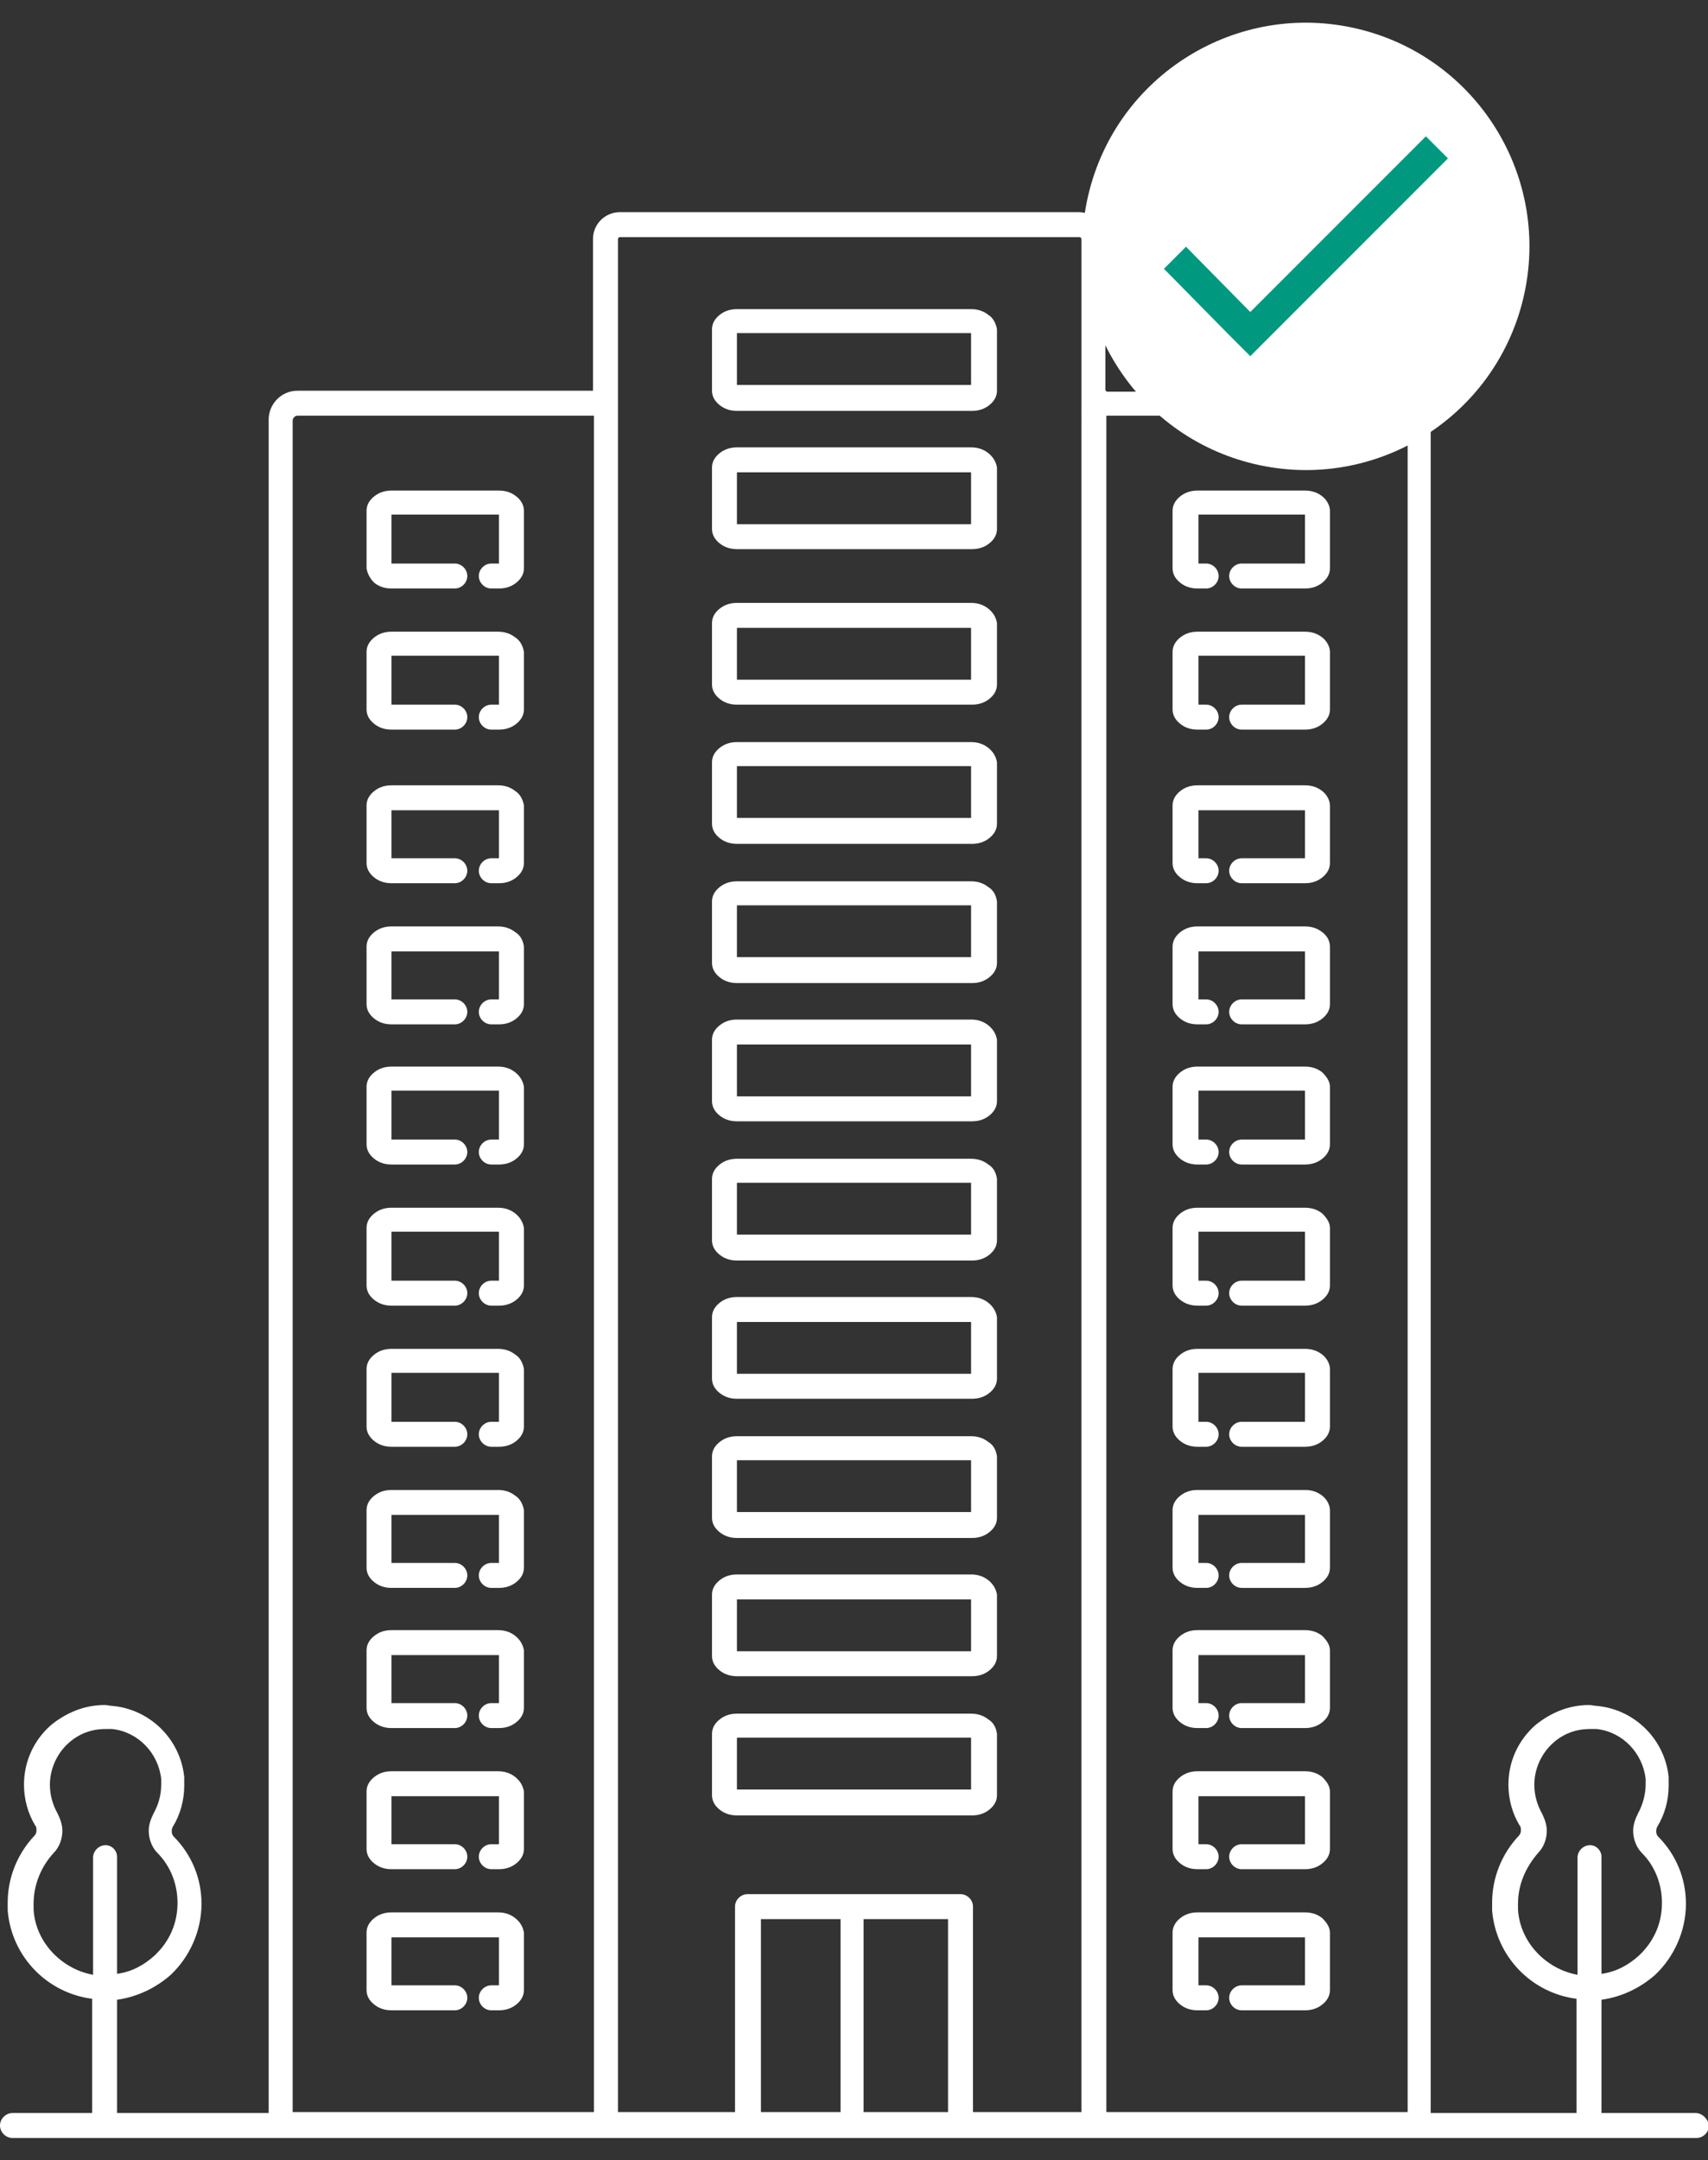
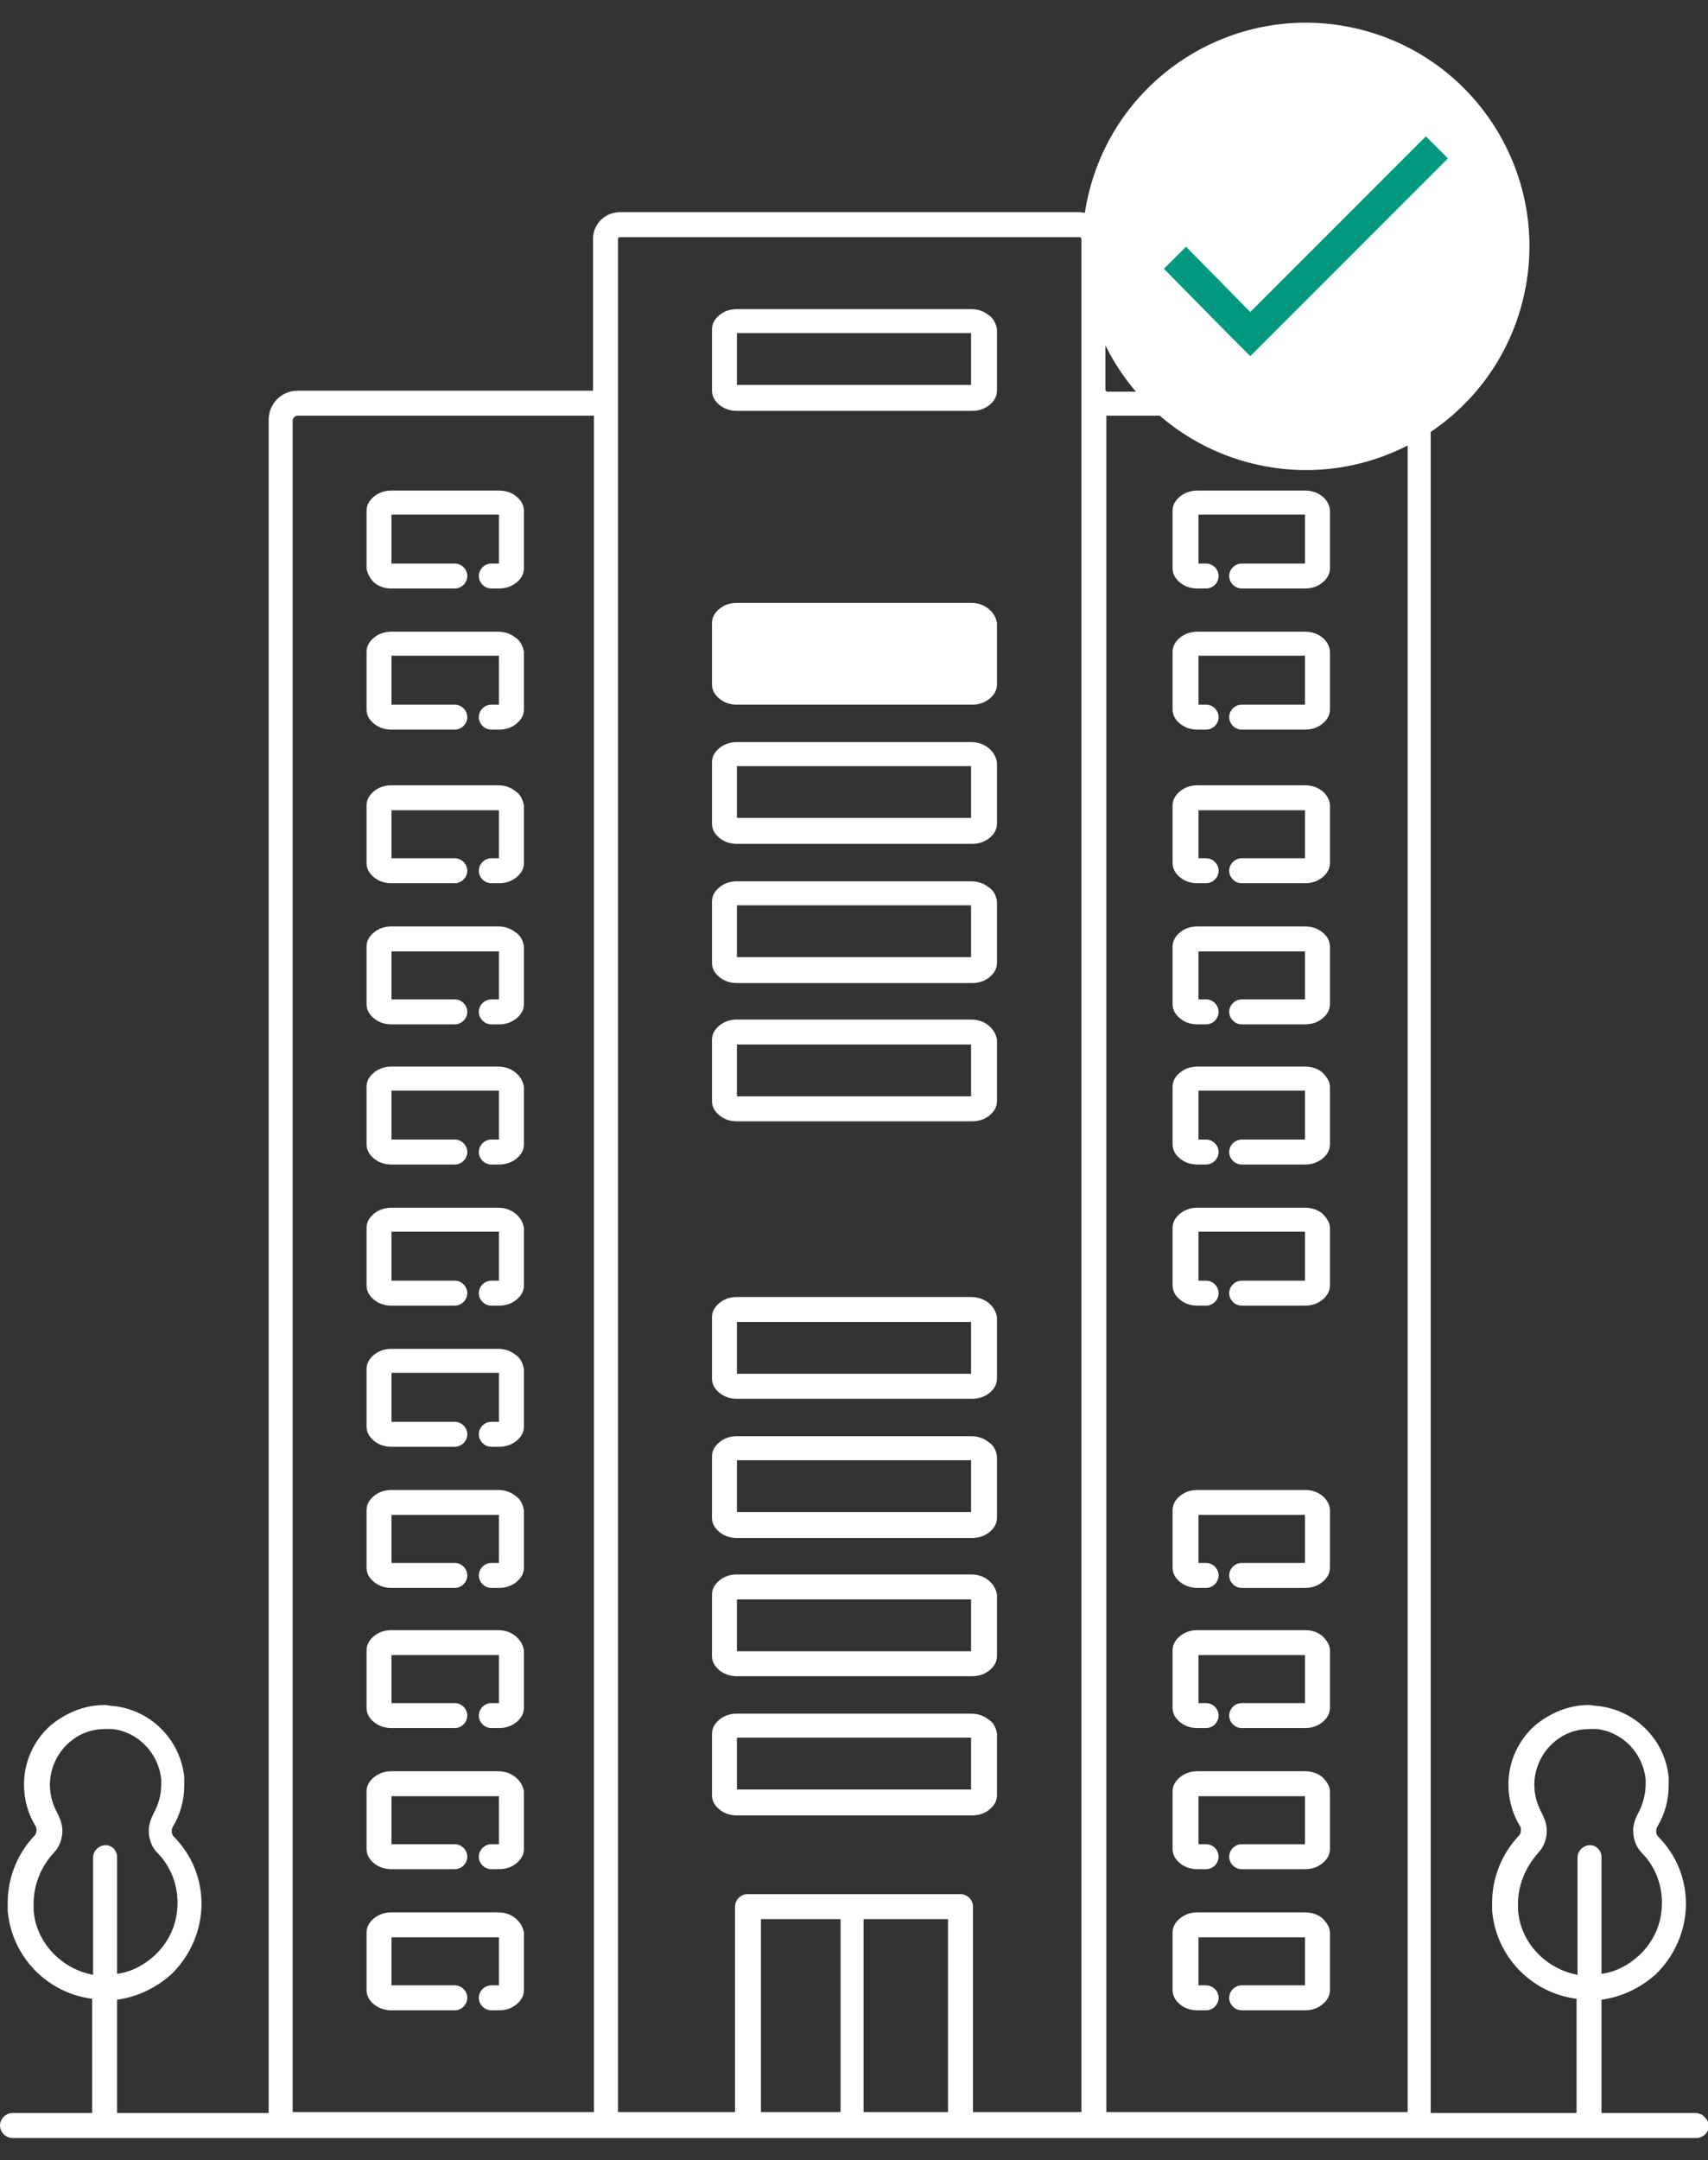
<svg xmlns="http://www.w3.org/2000/svg" version="1.1" id="Layer_1" x="0px" y="0px" width="178px" height="225px" viewBox="0 0 178 225" style="enable-background:new 0 0 178 225;" xml:space="preserve">
  <rect x="0" y="0" width="178" height="225" fill="#333333" stroke="none" />
  <style type="text/css">
	.st0{fill:#FFFFFF;}
	.st1{fill:#00997F;}
</style>
  <g>
    <path class="st0" d="M114.8,42.9c-0.5,0-0.9-0.4-0.9-0.9c0-0.5,0.4-0.9,0.9-0.9h0.1v1.8H114.8z" />
    <path class="st0" d="M114.8,42.9v-0.4c-0.3,0-0.5-0.2-0.5-0.5c0-0.3,0.2-0.5,0.5-0.5h0.1v-0.4h-0.4v1.8h0.4v-0.4h-0.1V42.9v0.4h0.1   h0.4v-2.6h-0.5c-0.7,0-1.3,0.6-1.3,1.3c0,0.7,0.6,1.3,1.3,1.3V42.9z" />
    <g>
      <path class="st0" d="M137.8,51.7c-0.5-0.4-1.1-0.6-1.8-0.6h-11.2c-0.7,0-1.3,0.2-1.8,0.6c-0.5,0.4-0.8,0.9-0.8,1.5v6    c0,0.6,0.3,1.1,0.8,1.5c0.5,0.4,1.1,0.6,1.8,0.6h0.9c0.7,0,1.3-0.6,1.3-1.3c0-0.7-0.6-1.3-1.3-1.3h-0.8v-5.1H136v5.1h-6.6    c-0.7,0-1.3,0.6-1.3,1.3c0,0.7,0.6,1.3,1.3,1.3h6.6c0.7,0,1.3-0.2,1.8-0.6c0.5-0.4,0.8-0.9,0.8-1.5v-6    C138.6,52.6,138.2,52,137.8,51.7z" />
-       <path class="st0" d="M103,47.2c-0.5-0.4-1.1-0.6-1.8-0.6H76.8c-0.7,0-1.3,0.2-1.8,0.6c-0.5,0.4-0.8,0.9-0.8,1.5v6.4    c0,0.6,0.3,1.1,0.8,1.5c0.5,0.4,1.1,0.6,1.8,0.6h24.5c0.7,0,1.3-0.2,1.8-0.6c0.5-0.4,0.8-0.9,0.8-1.5v-6.4    C103.8,48.1,103.5,47.6,103,47.2z M101.2,54.6H76.8v-5.4h24.4V54.6z" />
      <path class="st0" d="M103,32.8c-0.5-0.4-1.1-0.6-1.8-0.6H76.8c-0.7,0-1.3,0.2-1.8,0.6c-0.5,0.4-0.8,0.9-0.8,1.5v6.4    c0,0.6,0.3,1.1,0.8,1.5c0.5,0.4,1.1,0.6,1.8,0.6h24.5c0.7,0,1.3-0.2,1.8-0.6c0.5-0.4,0.8-0.9,0.8-1.5v-6.4    C103.8,33.7,103.5,33.1,103,32.8z M101.2,40.1H76.8v-5.4h24.4V40.1z" />
      <path class="st0" d="M39,60.7c0.5,0.4,1.1,0.6,1.8,0.6h6.6c0.7,0,1.3-0.6,1.3-1.3c0-0.7-0.6-1.3-1.3-1.3h-6.6v-5.1H52v5.1h-0.8    c-0.7,0-1.3,0.6-1.3,1.3c0,0.7,0.6,1.3,1.3,1.3H52c0.7,0,1.3-0.2,1.8-0.6c0.5-0.4,0.8-0.9,0.8-1.5v-6c0-0.6-0.3-1.1-0.8-1.5    c-0.5-0.4-1.1-0.6-1.8-0.6H40.8c-0.7,0-1.3,0.2-1.8,0.6c-0.5,0.4-0.8,0.9-0.8,1.5v6C38.3,59.8,38.6,60.3,39,60.7z" />
      <path class="st0" d="M176.7,220.1h-9.8v-11.8v0c2.1-0.3,4-1.2,5.6-2.6l0,0c2-1.9,3.2-4.6,3.2-7.4c0-2.6-1-5.1-2.9-7l0,0    c-0.1-0.1-0.2-0.3-0.2-0.5c0-0.1,0-0.3,0.1-0.5l0,0c0.8-1.3,1.2-2.8,1.2-4.3c0-0.3,0-0.6,0-0.9l0,0l0,0c-0.4-3.9-3.5-7-7.4-7.4h0    c-0.3,0-0.6-0.1-0.9-0.1c-2.1,0-4,0.8-5.6,2.1l0,0c-1.8,1.6-2.8,3.8-2.8,6.2c0,1.5,0.4,3,1.2,4.3l0,0c0.1,0.1,0.1,0.3,0.1,0.5    c0,0.2-0.1,0.4-0.2,0.5l0,0c-1.8,1.9-2.8,4.4-2.8,7c0,0.3,0,0.5,0,0.8v0c0.4,4.8,4.1,8.6,8.8,9.2v0v11.9h-15.2V43.8    c0-1.7-1.4-3-3-3h-30.9V24.9c0-1.5-1.2-2.8-2.8-2.8H64.6c-1.5,0-2.8,1.2-2.8,2.8v15.8H31c-1.7,0-3,1.4-3,3v176.4H12.2v-11.8v0    c2.1-0.3,4-1.2,5.6-2.6l0,0c2-1.9,3.2-4.6,3.2-7.4c0-2.6-1-5.1-2.9-7l0,0c-0.1-0.1-0.2-0.3-0.2-0.5c0-0.2,0-0.3,0.1-0.5l0,0    c0.8-1.3,1.2-2.8,1.2-4.3c0-0.3,0-0.6,0-0.9l0,0c-0.4-3.9-3.5-7-7.4-7.4h0c-0.3,0-0.6-0.1-0.9-0.1c-2.1,0-4,0.8-5.6,2.1    c-1.8,1.6-2.8,3.8-2.8,6.2c0,1.5,0.4,3,1.2,4.3l0,0c0.1,0.1,0.1,0.3,0.1,0.5c0,0.2-0.1,0.4-0.2,0.5l0,0c-1.8,1.9-2.8,4.4-2.8,7    c0,0.3,0,0.5,0,0.8l0,0v0c0.4,4.8,4.1,8.6,8.8,9.2v0v11.9H1.3c-0.7,0-1.3,0.6-1.3,1.3c0,0.7,0.6,1.3,1.3,1.3H11h136.6h0.7h17.4    h11.1c0.7,0,1.3-0.6,1.3-1.3C178,220.7,177.4,220.1,176.7,220.1z M11,192.2c-0.7,0-1.3,0.6-1.3,1.3v12.2c-3.3-0.6-6-3.4-6.2-6.8    l0,0c0-0.2,0-0.4,0-0.6c0-2,0.8-3.9,2.1-5.3l0,0c0.6-0.6,0.9-1.5,0.9-2.3c0-0.6-0.2-1.2-0.5-1.8h0c-0.5-0.9-0.8-1.9-0.8-3    c0-1.6,0.7-3.2,1.9-4.3h0c1.1-1,2.4-1.5,3.9-1.5c0.2,0,0.4,0,0.7,0c2.7,0.3,4.8,2.5,5.1,5.2l0,0l0,0c0,0.2,0,0.4,0,0.6    c0,1.1-0.3,2.1-0.8,3l0,0c-0.3,0.6-0.5,1.2-0.5,1.8c0,0.8,0.3,1.7,0.9,2.3l0,0c1.4,1.4,2.1,3.3,2.1,5.2c0,2.1-0.8,4-2.4,5.5l0,0    c-1.1,1-2.4,1.7-3.9,1.9v-12.2C12.2,192.8,11.7,192.2,11,192.2z M61.8,220H30.5V43.8c0-0.2,0.2-0.5,0.5-0.5h30.9h0V220z M87.5,220    L87.5,220h-8.1h-0.1v-20.1h8.3V220z M98.8,220h-0.2h-8.6H90v-20.1h8.8V220z M112.7,220h-11.2h-0.1v-21.4c0-0.7-0.6-1.3-1.3-1.3    h-11h-0.7H77.9c-0.7,0-1.3,0.6-1.3,1.3V220h-0.2H64.4V41.7h0V24.9c0-0.1,0.1-0.2,0.2-0.2h47.9c0.1,0,0.2,0.1,0.2,0.2v17.5h0V220z     M114.5,42.5c-0.2-0.1-0.3-0.3-0.3-0.4c0-0.2,0.1-0.4,0.3-0.4V42.5z M146.6,220h-31.3V43.3h30.9c0.2,0,0.5,0.2,0.5,0.5V220z     M165.7,192.2c-0.7,0-1.3,0.6-1.3,1.3v12.2c-3.3-0.6-6-3.4-6.2-6.8l0,0c0-0.2,0-0.4,0-0.6c0-2,0.8-3.8,2.1-5.3    c0.6-0.6,0.9-1.5,0.9-2.3c0-0.6-0.2-1.2-0.5-1.8l0,0c-0.5-0.9-0.8-1.9-0.8-3c0-1.6,0.7-3.2,1.9-4.3c1.1-1,2.4-1.5,3.9-1.5    c0.2,0,0.4,0,0.7,0c2.7,0.3,4.8,2.5,5.1,5.2l0,0c0,0.2,0,0.4,0,0.6c0,1-0.3,2.1-0.8,3l0,0c-0.3,0.6-0.5,1.2-0.5,1.8    c0,0.8,0.3,1.7,0.9,2.3l0,0c1.4,1.4,2.1,3.3,2.1,5.2c0,2.1-0.8,4-2.4,5.5l0,0c-1.1,1-2.4,1.7-3.9,1.9v-12.2    C166.9,192.8,166.4,192.2,165.7,192.2z" />
      <path class="st0" d="M137.8,199.8c-0.5-0.4-1.1-0.6-1.8-0.6h-11.2c-0.7,0-1.3,0.2-1.8,0.6c-0.5,0.4-0.8,0.9-0.8,1.5v6    c0,0.6,0.3,1.1,0.8,1.5c0.5,0.4,1.1,0.6,1.8,0.6h0.9c0.7,0,1.3-0.6,1.3-1.3c0-0.7-0.6-1.3-1.3-1.3h-0.8v-5H136v5h-6.6    c-0.7,0-1.3,0.6-1.3,1.3c0,0.7,0.6,1.3,1.3,1.3h6.6c0.7,0,1.3-0.2,1.8-0.6c0.5-0.4,0.8-0.9,0.8-1.5v-6    C138.6,200.7,138.2,200.2,137.8,199.8z" />
      <path class="st0" d="M137.8,185.1c-0.5-0.4-1.1-0.6-1.8-0.6h-11.2c-0.7,0-1.3,0.2-1.8,0.6c-0.5,0.4-0.8,0.9-0.8,1.5v6    c0,0.6,0.3,1.1,0.8,1.5c0.5,0.4,1.1,0.6,1.8,0.6h0.9c0.7,0,1.3-0.6,1.3-1.3c0-0.7-0.6-1.3-1.3-1.3h-0.8v-5H136v5h-6.6    c-0.7,0-1.3,0.6-1.3,1.3c0,0.7,0.6,1.3,1.3,1.3h6.6c0.7,0,1.3-0.2,1.8-0.6c0.5-0.4,0.8-0.9,0.8-1.5v-6    C138.6,186,138.2,185.5,137.8,185.1z" />
      <path class="st0" d="M137.8,170.4c-0.5-0.4-1.1-0.6-1.8-0.6h-11.2c-0.7,0-1.3,0.2-1.8,0.6c-0.5,0.4-0.8,0.9-0.8,1.5v6    c0,0.6,0.3,1.1,0.8,1.5c0.5,0.4,1.1,0.6,1.8,0.6h0.9c0.7,0,1.3-0.6,1.3-1.3c0-0.7-0.6-1.3-1.3-1.3h-0.8v-5H136v5h-6.6    c-0.7,0-1.3,0.6-1.3,1.3c0,0.7,0.6,1.3,1.3,1.3h6.6c0.7,0,1.3-0.2,1.8-0.6c0.5-0.4,0.8-0.9,0.8-1.5v-6    C138.6,171.3,138.2,170.8,137.8,170.4z" />
      <path class="st0" d="M137.8,155.8c-0.5-0.4-1.1-0.6-1.8-0.6h-11.2c-0.7,0-1.3,0.2-1.8,0.6c-0.5,0.4-0.8,0.9-0.8,1.5v6    c0,0.6,0.3,1.1,0.8,1.5c0.5,0.4,1.1,0.6,1.8,0.6h0.9c0.7,0,1.3-0.6,1.3-1.3c0-0.7-0.6-1.3-1.3-1.3h-0.8v-5H136v5h-6.6    c-0.7,0-1.3,0.6-1.3,1.3c0,0.7,0.6,1.3,1.3,1.3h6.6c0.7,0,1.3-0.2,1.8-0.6c0.5-0.4,0.8-0.9,0.8-1.5v-6    C138.6,156.7,138.2,156.1,137.8,155.8z" />
-       <path class="st0" d="M137.8,141.1c-0.5-0.4-1.1-0.6-1.8-0.6h-11.2c-0.7,0-1.3,0.2-1.8,0.6c-0.5,0.4-0.8,0.9-0.8,1.5v6    c0,0.6,0.3,1.1,0.8,1.5c0.5,0.4,1.1,0.6,1.8,0.6h0.9c0.7,0,1.3-0.6,1.3-1.3c0-0.7-0.6-1.3-1.3-1.3h-0.8v-5.1H136v5.1h-6.6    c-0.7,0-1.3,0.6-1.3,1.3c0,0.7,0.6,1.3,1.3,1.3h6.6c0.7,0,1.3-0.2,1.8-0.6c0.5-0.4,0.8-0.9,0.8-1.5v-6    C138.6,142,138.2,141.4,137.8,141.1z" />
      <path class="st0" d="M137.8,126.4c-0.5-0.4-1.1-0.6-1.8-0.6h-11.2c-0.7,0-1.3,0.2-1.8,0.6c-0.5,0.4-0.8,0.9-0.8,1.5v6    c0,0.6,0.3,1.1,0.8,1.5c0.5,0.4,1.1,0.6,1.8,0.6h0.9c0.7,0,1.3-0.6,1.3-1.3c0-0.7-0.6-1.3-1.3-1.3h-0.8v-5.1H136v5.1h-6.6    c-0.7,0-1.3,0.6-1.3,1.3c0,0.7,0.6,1.3,1.3,1.3h6.6c0.7,0,1.3-0.2,1.8-0.6c0.5-0.4,0.8-0.9,0.8-1.5v-6    C138.6,127.3,138.2,126.8,137.8,126.4z" />
      <path class="st0" d="M137.8,111.7c-0.5-0.4-1.1-0.6-1.8-0.6h-11.2c-0.7,0-1.3,0.2-1.8,0.6c-0.5,0.4-0.8,0.9-0.8,1.5v6    c0,0.6,0.3,1.1,0.8,1.5c0.5,0.4,1.1,0.6,1.8,0.6h0.9c0.7,0,1.3-0.6,1.3-1.3c0-0.7-0.6-1.3-1.3-1.3h-0.8v-5.1H136v5.1h-6.6    c-0.7,0-1.3,0.6-1.3,1.3c0,0.7,0.6,1.3,1.3,1.3h6.6c0.7,0,1.3-0.2,1.8-0.6c0.5-0.4,0.8-0.9,0.8-1.5v-6    C138.6,112.6,138.2,112.1,137.8,111.7z" />
      <path class="st0" d="M137.8,97.1c-0.5-0.4-1.1-0.6-1.8-0.6h-11.2c-0.7,0-1.3,0.2-1.8,0.6c-0.5,0.4-0.8,0.9-0.8,1.5v6    c0,0.6,0.3,1.1,0.8,1.5c0.5,0.4,1.1,0.6,1.8,0.6h0.9c0.7,0,1.3-0.6,1.3-1.3c0-0.7-0.6-1.3-1.3-1.3h-0.8v-5H136v5h-6.6    c-0.7,0-1.3,0.6-1.3,1.3c0,0.7,0.6,1.3,1.3,1.3h6.6c0.7,0,1.3-0.2,1.8-0.6c0.5-0.4,0.8-0.9,0.8-1.5v-6    C138.6,97.9,138.2,97.4,137.8,97.1z" />
      <path class="st0" d="M137.8,82.4c-0.5-0.4-1.1-0.6-1.8-0.6h-11.2c-0.7,0-1.3,0.2-1.8,0.6c-0.5,0.4-0.8,0.9-0.8,1.5v6    c0,0.6,0.3,1.1,0.8,1.5c0.5,0.4,1.1,0.6,1.8,0.6h0.9c0.7,0,1.3-0.6,1.3-1.3c0-0.7-0.6-1.3-1.3-1.3h-0.8v-5H136v5h-6.6    c-0.7,0-1.3,0.6-1.3,1.3c0,0.7,0.6,1.3,1.3,1.3h6.6c0.7,0,1.3-0.2,1.8-0.6c0.5-0.4,0.8-0.9,0.8-1.5v-6    C138.6,83.3,138.2,82.7,137.8,82.4z" />
      <path class="st0" d="M137.8,66.4c-0.5-0.4-1.1-0.6-1.8-0.6h-11.2c-0.7,0-1.3,0.2-1.8,0.6c-0.5,0.4-0.8,0.9-0.8,1.5v6    c0,0.6,0.3,1.1,0.8,1.5c0.5,0.4,1.1,0.6,1.8,0.6h0.9c0.7,0,1.3-0.6,1.3-1.3c0-0.7-0.6-1.3-1.3-1.3h-0.8v-5.1H136v5.1h-6.6    c-0.7,0-1.3,0.6-1.3,1.3c0,0.7,0.6,1.3,1.3,1.3h6.6c0.7,0,1.3-0.2,1.8-0.6c0.5-0.4,0.8-0.9,0.8-1.5v-6    C138.6,67.3,138.2,66.7,137.8,66.4z" />
      <path class="st0" d="M103,164.6c-0.5-0.4-1.1-0.6-1.8-0.6H76.8c-0.7,0-1.3,0.2-1.8,0.6c-0.5,0.4-0.8,0.9-0.8,1.5v6.4    c0,0.6,0.3,1.1,0.8,1.5c0.5,0.4,1.1,0.6,1.8,0.6h24.5c0.7,0,1.3-0.2,1.8-0.6c0.5-0.4,0.8-0.9,0.8-1.5v-6.4    C103.8,165.5,103.5,165,103,164.6z M101.2,172H76.8v-5.4h24.4V172z" />
      <path class="st0" d="M103,150.2c-0.5-0.4-1.1-0.6-1.8-0.6H76.8c-0.7,0-1.3,0.2-1.8,0.6c-0.5,0.4-0.8,0.9-0.8,1.5v6.4    c0,0.6,0.3,1.1,0.8,1.5c0.5,0.4,1.1,0.6,1.8,0.6h24.5c0.7,0,1.3-0.2,1.8-0.6c0.5-0.4,0.8-0.9,0.8-1.5v-6.4    C103.8,151,103.5,150.5,103,150.2z M101.2,157.5H76.8v-5.4h24.4V157.5z" />
      <path class="st0" d="M103,135.7c-0.5-0.4-1.1-0.6-1.8-0.6H76.8c-0.7,0-1.3,0.2-1.8,0.6c-0.5,0.4-0.8,0.9-0.8,1.5v6.4    c0,0.6,0.3,1.1,0.8,1.5c0.5,0.4,1.1,0.6,1.8,0.6h24.5c0.7,0,1.3-0.2,1.8-0.6c0.5-0.4,0.8-0.9,0.8-1.5v-6.4    C103.8,136.6,103.5,136.1,103,135.7z M101.2,143.1H76.8v-5.4h24.4V143.1z" />
-       <path class="st0" d="M103,121.3c-0.5-0.4-1.1-0.6-1.8-0.6H76.8c-0.7,0-1.3,0.2-1.8,0.6c-0.5,0.4-0.8,0.9-0.8,1.5v6.4    c0,0.6,0.3,1.1,0.8,1.5c0.5,0.4,1.1,0.6,1.8,0.6h24.5c0.7,0,1.3-0.2,1.8-0.6c0.5-0.4,0.8-0.9,0.8-1.5v-6.4    C103.8,122.1,103.5,121.6,103,121.3z M101.2,128.6H76.8v-5.4h24.4V128.6z" />
      <path class="st0" d="M103,106.8c-0.5-0.4-1.1-0.6-1.8-0.6H76.8c-0.7,0-1.3,0.2-1.8,0.6c-0.5,0.4-0.8,0.9-0.8,1.5v6.4    c0,0.6,0.3,1.1,0.8,1.5c0.5,0.4,1.1,0.6,1.8,0.6h24.5c0.7,0,1.3-0.2,1.8-0.6c0.5-0.4,0.8-0.9,0.8-1.5v-6.4    C103.8,107.7,103.5,107.2,103,106.8z M101.2,114.2H76.8v-5.4h24.4V114.2z" />
      <path class="st0" d="M103,92.4c-0.5-0.4-1.1-0.6-1.8-0.6H76.8c-0.7,0-1.3,0.2-1.8,0.6c-0.5,0.4-0.8,0.9-0.8,1.5v6.4    c0,0.6,0.3,1.1,0.8,1.5c0.5,0.4,1.1,0.6,1.8,0.6h24.5c0.7,0,1.3-0.2,1.8-0.6c0.5-0.4,0.8-0.9,0.8-1.5v-6.4    C103.8,93.2,103.5,92.7,103,92.4z M101.2,99.7H76.8v-5.4h24.4V99.7z" />
      <path class="st0" d="M103,77.9c-0.5-0.4-1.1-0.6-1.8-0.6H76.8c-0.7,0-1.3,0.2-1.8,0.6c-0.5,0.4-0.8,0.9-0.8,1.5v6.4    c0,0.6,0.3,1.1,0.8,1.5c0.5,0.4,1.1,0.6,1.8,0.6h24.5c0.7,0,1.3-0.2,1.8-0.6c0.5-0.4,0.8-0.9,0.8-1.5v-6.4    C103.8,78.8,103.5,78.3,103,77.9z M101.2,85.2H76.8v-5.4h24.4V85.2z" />
-       <path class="st0" d="M103,63.4c-0.5-0.4-1.1-0.6-1.8-0.6H76.8c-0.7,0-1.3,0.2-1.8,0.6c-0.5,0.4-0.8,0.9-0.8,1.5v6.4    c0,0.6,0.3,1.1,0.8,1.5c0.5,0.4,1.1,0.6,1.8,0.6h24.5c0.7,0,1.3-0.2,1.8-0.6c0.5-0.4,0.8-0.9,0.8-1.5v-6.4    C103.8,64.3,103.5,63.8,103,63.4z M101.2,70.8H76.8v-5.4h24.4V70.8z" />
+       <path class="st0" d="M103,63.4c-0.5-0.4-1.1-0.6-1.8-0.6H76.8c-0.7,0-1.3,0.2-1.8,0.6c-0.5,0.4-0.8,0.9-0.8,1.5v6.4    c0,0.6,0.3,1.1,0.8,1.5c0.5,0.4,1.1,0.6,1.8,0.6h24.5c0.7,0,1.3-0.2,1.8-0.6c0.5-0.4,0.8-0.9,0.8-1.5v-6.4    C103.8,64.3,103.5,63.8,103,63.4z M101.2,70.8H76.8h24.4V70.8z" />
      <path class="st0" d="M103,179.1c-0.5-0.4-1.1-0.6-1.8-0.6H76.8c-0.7,0-1.3,0.2-1.8,0.6c-0.5,0.4-0.8,0.9-0.8,1.5v6.4    c0,0.6,0.3,1.1,0.8,1.5c0.5,0.4,1.1,0.6,1.8,0.6h24.5c0.7,0,1.3-0.2,1.8-0.6c0.5-0.4,0.8-0.9,0.8-1.5v-6.4    C103.8,179.9,103.5,179.4,103,179.1z M101.2,186.4H76.8v-5.4h24.4V186.4z" />
      <path class="st0" d="M53.7,199.8c-0.5-0.4-1.1-0.6-1.8-0.6H40.8c-0.7,0-1.3,0.2-1.8,0.6c-0.5,0.4-0.8,0.9-0.8,1.5v6    c0,0.6,0.3,1.1,0.8,1.5c0.5,0.4,1.1,0.6,1.8,0.6h6.6c0.7,0,1.3-0.6,1.3-1.3c0-0.7-0.6-1.3-1.3-1.3h-6.6v-5H52v5h-0.8    c-0.7,0-1.3,0.6-1.3,1.3c0,0.7,0.6,1.3,1.3,1.3H52c0.7,0,1.3-0.2,1.8-0.6c0.5-0.4,0.8-0.9,0.8-1.5v-6    C54.5,200.7,54.2,200.2,53.7,199.8z" />
      <path class="st0" d="M53.7,185.1c-0.5-0.4-1.1-0.6-1.8-0.6H40.8c-0.7,0-1.3,0.2-1.8,0.6c-0.5,0.4-0.8,0.9-0.8,1.5v6    c0,0.6,0.3,1.1,0.8,1.5c0.5,0.4,1.1,0.6,1.8,0.6h6.6c0.7,0,1.3-0.6,1.3-1.3c0-0.7-0.6-1.3-1.3-1.3h-6.6v-5H52v5h-0.8    c-0.7,0-1.3,0.6-1.3,1.3c0,0.7,0.6,1.3,1.3,1.3H52c0.7,0,1.3-0.2,1.8-0.6c0.5-0.4,0.8-0.9,0.8-1.5v-6    C54.5,186,54.2,185.5,53.7,185.1z" />
      <path class="st0" d="M53.7,170.4c-0.5-0.4-1.1-0.6-1.8-0.6H40.8c-0.7,0-1.3,0.2-1.8,0.6c-0.5,0.4-0.8,0.9-0.8,1.5v6    c0,0.6,0.3,1.1,0.8,1.5c0.5,0.4,1.1,0.6,1.8,0.6h6.6c0.7,0,1.3-0.6,1.3-1.3c0-0.7-0.6-1.3-1.3-1.3h-6.6v-5H52v5h-0.8    c-0.7,0-1.3,0.6-1.3,1.3c0,0.7,0.6,1.3,1.3,1.3H52c0.7,0,1.3-0.2,1.8-0.6c0.5-0.4,0.8-0.9,0.8-1.5v-6    C54.5,171.3,54.2,170.8,53.7,170.4z" />
      <path class="st0" d="M53.7,155.8c-0.5-0.4-1.1-0.6-1.8-0.6H40.8c-0.7,0-1.3,0.2-1.8,0.6c-0.5,0.4-0.8,0.9-0.8,1.5v6    c0,0.6,0.3,1.1,0.8,1.5c0.5,0.4,1.1,0.6,1.8,0.6h6.6c0.7,0,1.3-0.6,1.3-1.3c0-0.7-0.6-1.3-1.3-1.3h-6.6v-5H52v5h-0.8    c-0.7,0-1.3,0.6-1.3,1.3c0,0.7,0.6,1.3,1.3,1.3H52c0.7,0,1.3-0.2,1.8-0.6c0.5-0.4,0.8-0.9,0.8-1.5v-6    C54.5,156.7,54.2,156.1,53.7,155.8z" />
      <path class="st0" d="M53.7,141.1c-0.5-0.4-1.1-0.6-1.8-0.6H40.8c-0.7,0-1.3,0.2-1.8,0.6c-0.5,0.4-0.8,0.9-0.8,1.5v6    c0,0.6,0.3,1.1,0.8,1.5c0.5,0.4,1.1,0.6,1.8,0.6h6.6c0.7,0,1.3-0.6,1.3-1.3c0-0.7-0.6-1.3-1.3-1.3h-6.6v-5.1H52v5.1h-0.8    c-0.7,0-1.3,0.6-1.3,1.3c0,0.7,0.6,1.3,1.3,1.3H52c0.7,0,1.3-0.2,1.8-0.6c0.5-0.4,0.8-0.9,0.8-1.5v-6    C54.5,142,54.2,141.4,53.7,141.1z" />
      <path class="st0" d="M53.7,126.4c-0.5-0.4-1.1-0.6-1.8-0.6H40.8c-0.7,0-1.3,0.2-1.8,0.6c-0.5,0.4-0.8,0.9-0.8,1.5v6    c0,0.6,0.3,1.1,0.8,1.5c0.5,0.4,1.1,0.6,1.8,0.6h6.6c0.7,0,1.3-0.6,1.3-1.3c0-0.7-0.6-1.3-1.3-1.3h-6.6v-5.1H52v5.1h-0.8    c-0.7,0-1.3,0.6-1.3,1.3c0,0.7,0.6,1.3,1.3,1.3H52c0.7,0,1.3-0.2,1.8-0.6c0.5-0.4,0.8-0.9,0.8-1.5v-6    C54.5,127.3,54.2,126.8,53.7,126.4z" />
      <path class="st0" d="M53.7,111.7c-0.5-0.4-1.1-0.6-1.8-0.6H40.8c-0.7,0-1.3,0.2-1.8,0.6c-0.5,0.4-0.8,0.9-0.8,1.5v6    c0,0.6,0.3,1.1,0.8,1.5c0.5,0.4,1.1,0.6,1.8,0.6h6.6c0.7,0,1.3-0.6,1.3-1.3c0-0.7-0.6-1.3-1.3-1.3h-6.6v-5.1H52v5.1h-0.8    c-0.7,0-1.3,0.6-1.3,1.3c0,0.7,0.6,1.3,1.3,1.3H52c0.7,0,1.3-0.2,1.8-0.6c0.5-0.4,0.8-0.9,0.8-1.5v-6    C54.5,112.6,54.2,112.1,53.7,111.7z" />
      <path class="st0" d="M53.7,97.1c-0.5-0.4-1.1-0.6-1.8-0.6H40.8c-0.7,0-1.3,0.2-1.8,0.6c-0.5,0.4-0.8,0.9-0.8,1.5v6    c0,0.6,0.3,1.1,0.8,1.5c0.5,0.4,1.1,0.6,1.8,0.6h6.6c0.7,0,1.3-0.6,1.3-1.3c0-0.7-0.6-1.3-1.3-1.3h-6.6v-5H52v5h-0.8    c-0.7,0-1.3,0.6-1.3,1.3c0,0.7,0.6,1.3,1.3,1.3H52c0.7,0,1.3-0.2,1.8-0.6c0.5-0.4,0.8-0.9,0.8-1.5v-6    C54.5,97.9,54.2,97.4,53.7,97.1z" />
      <path class="st0" d="M53.7,82.4c-0.5-0.4-1.1-0.6-1.8-0.6H40.8c-0.7,0-1.3,0.2-1.8,0.6c-0.5,0.4-0.8,0.9-0.8,1.5v6    c0,0.6,0.3,1.1,0.8,1.5c0.5,0.4,1.1,0.6,1.8,0.6h6.6c0.7,0,1.3-0.6,1.3-1.3c0-0.7-0.6-1.3-1.3-1.3h-6.6v-5H52v5h-0.8    c-0.7,0-1.3,0.6-1.3,1.3c0,0.7,0.6,1.3,1.3,1.3H52c0.7,0,1.3-0.2,1.8-0.6c0.5-0.4,0.8-0.9,0.8-1.5v-6    C54.5,83.3,54.2,82.7,53.7,82.4z" />
      <path class="st0" d="M53.7,66.4c-0.5-0.4-1.1-0.6-1.8-0.6H40.8c-0.7,0-1.3,0.2-1.8,0.6c-0.5,0.4-0.8,0.9-0.8,1.5v6    c0,0.6,0.3,1.1,0.8,1.5c0.5,0.4,1.1,0.6,1.8,0.6h6.6c0.7,0,1.3-0.6,1.3-1.3c0-0.7-0.6-1.3-1.3-1.3h-6.6v-5.1H52v5.1h-0.8    c-0.7,0-1.3,0.6-1.3,1.3c0,0.7,0.6,1.3,1.3,1.3H52c0.7,0,1.3-0.2,1.8-0.6c0.5-0.4,0.8-0.9,0.8-1.5v-6    C54.5,67.3,54.2,66.7,53.7,66.4z" />
    </g>
    <ellipse transform="matrix(0.23 -0.973 0.973 0.23 79.88 152.201)" class="st0" cx="136.1" cy="25.6" rx="23.3" ry="23.3" />
    <polygon class="st1" points="130.3,32.5 123.6,25.7 121.3,28 128,34.8 130.3,37.1 132.6,34.8 150.9,16.5 148.6,14.2  " />
  </g>
</svg>